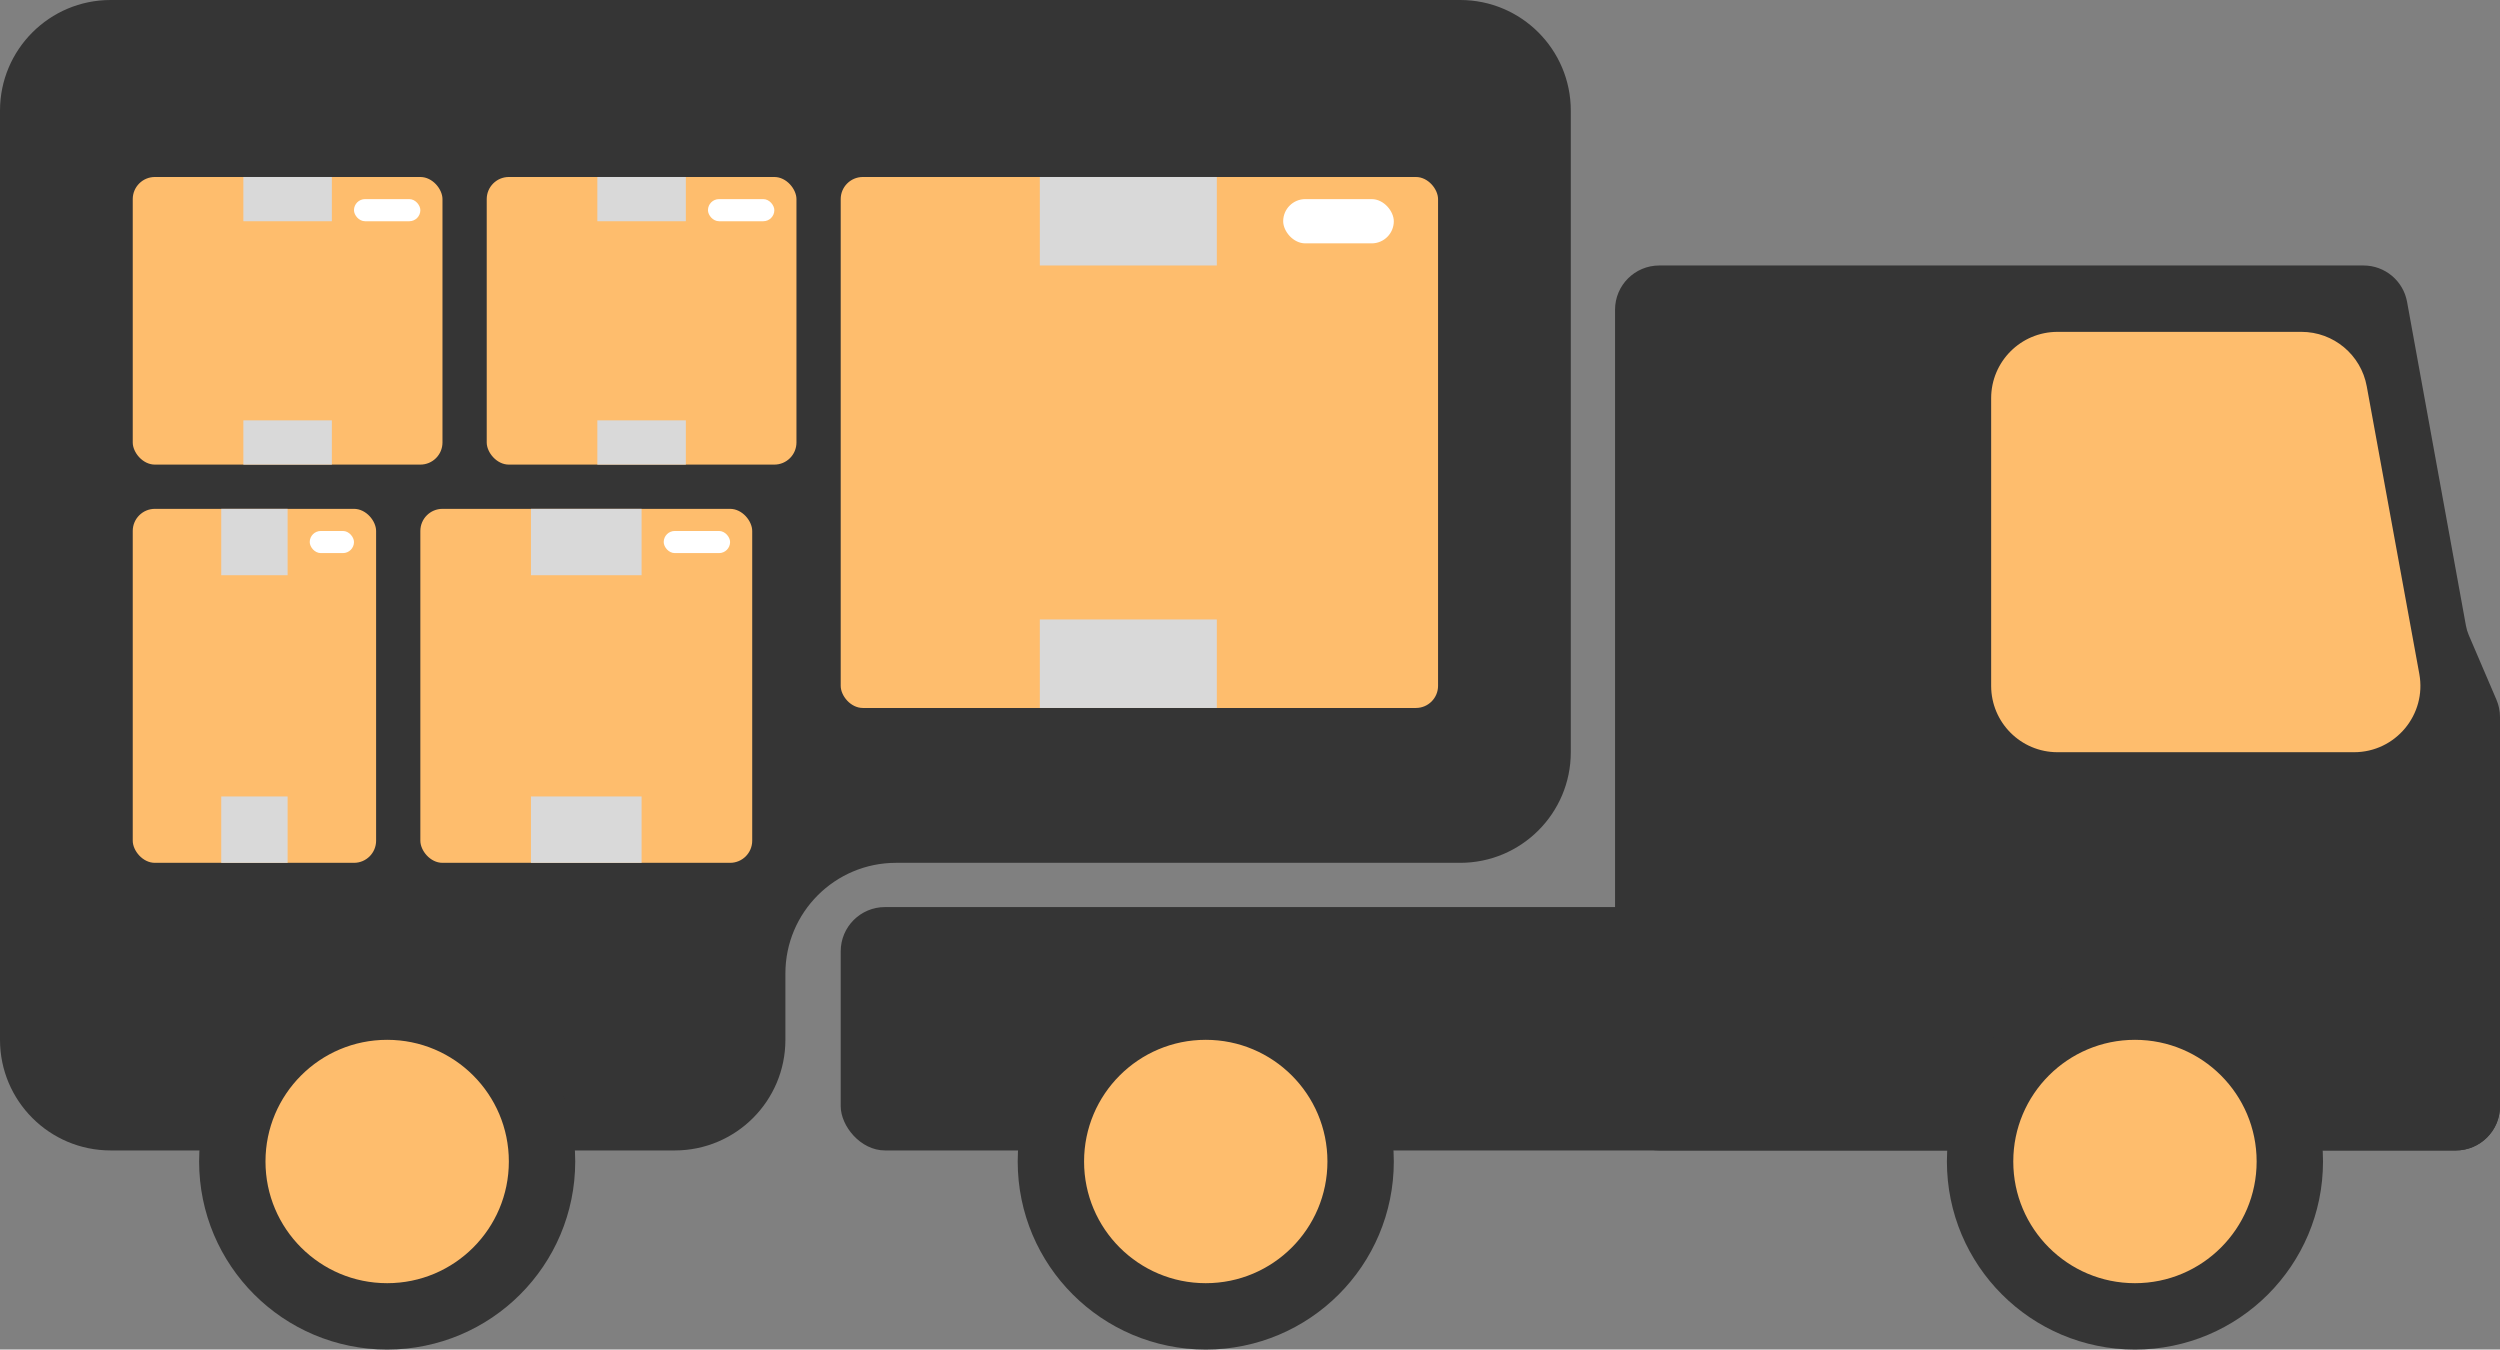
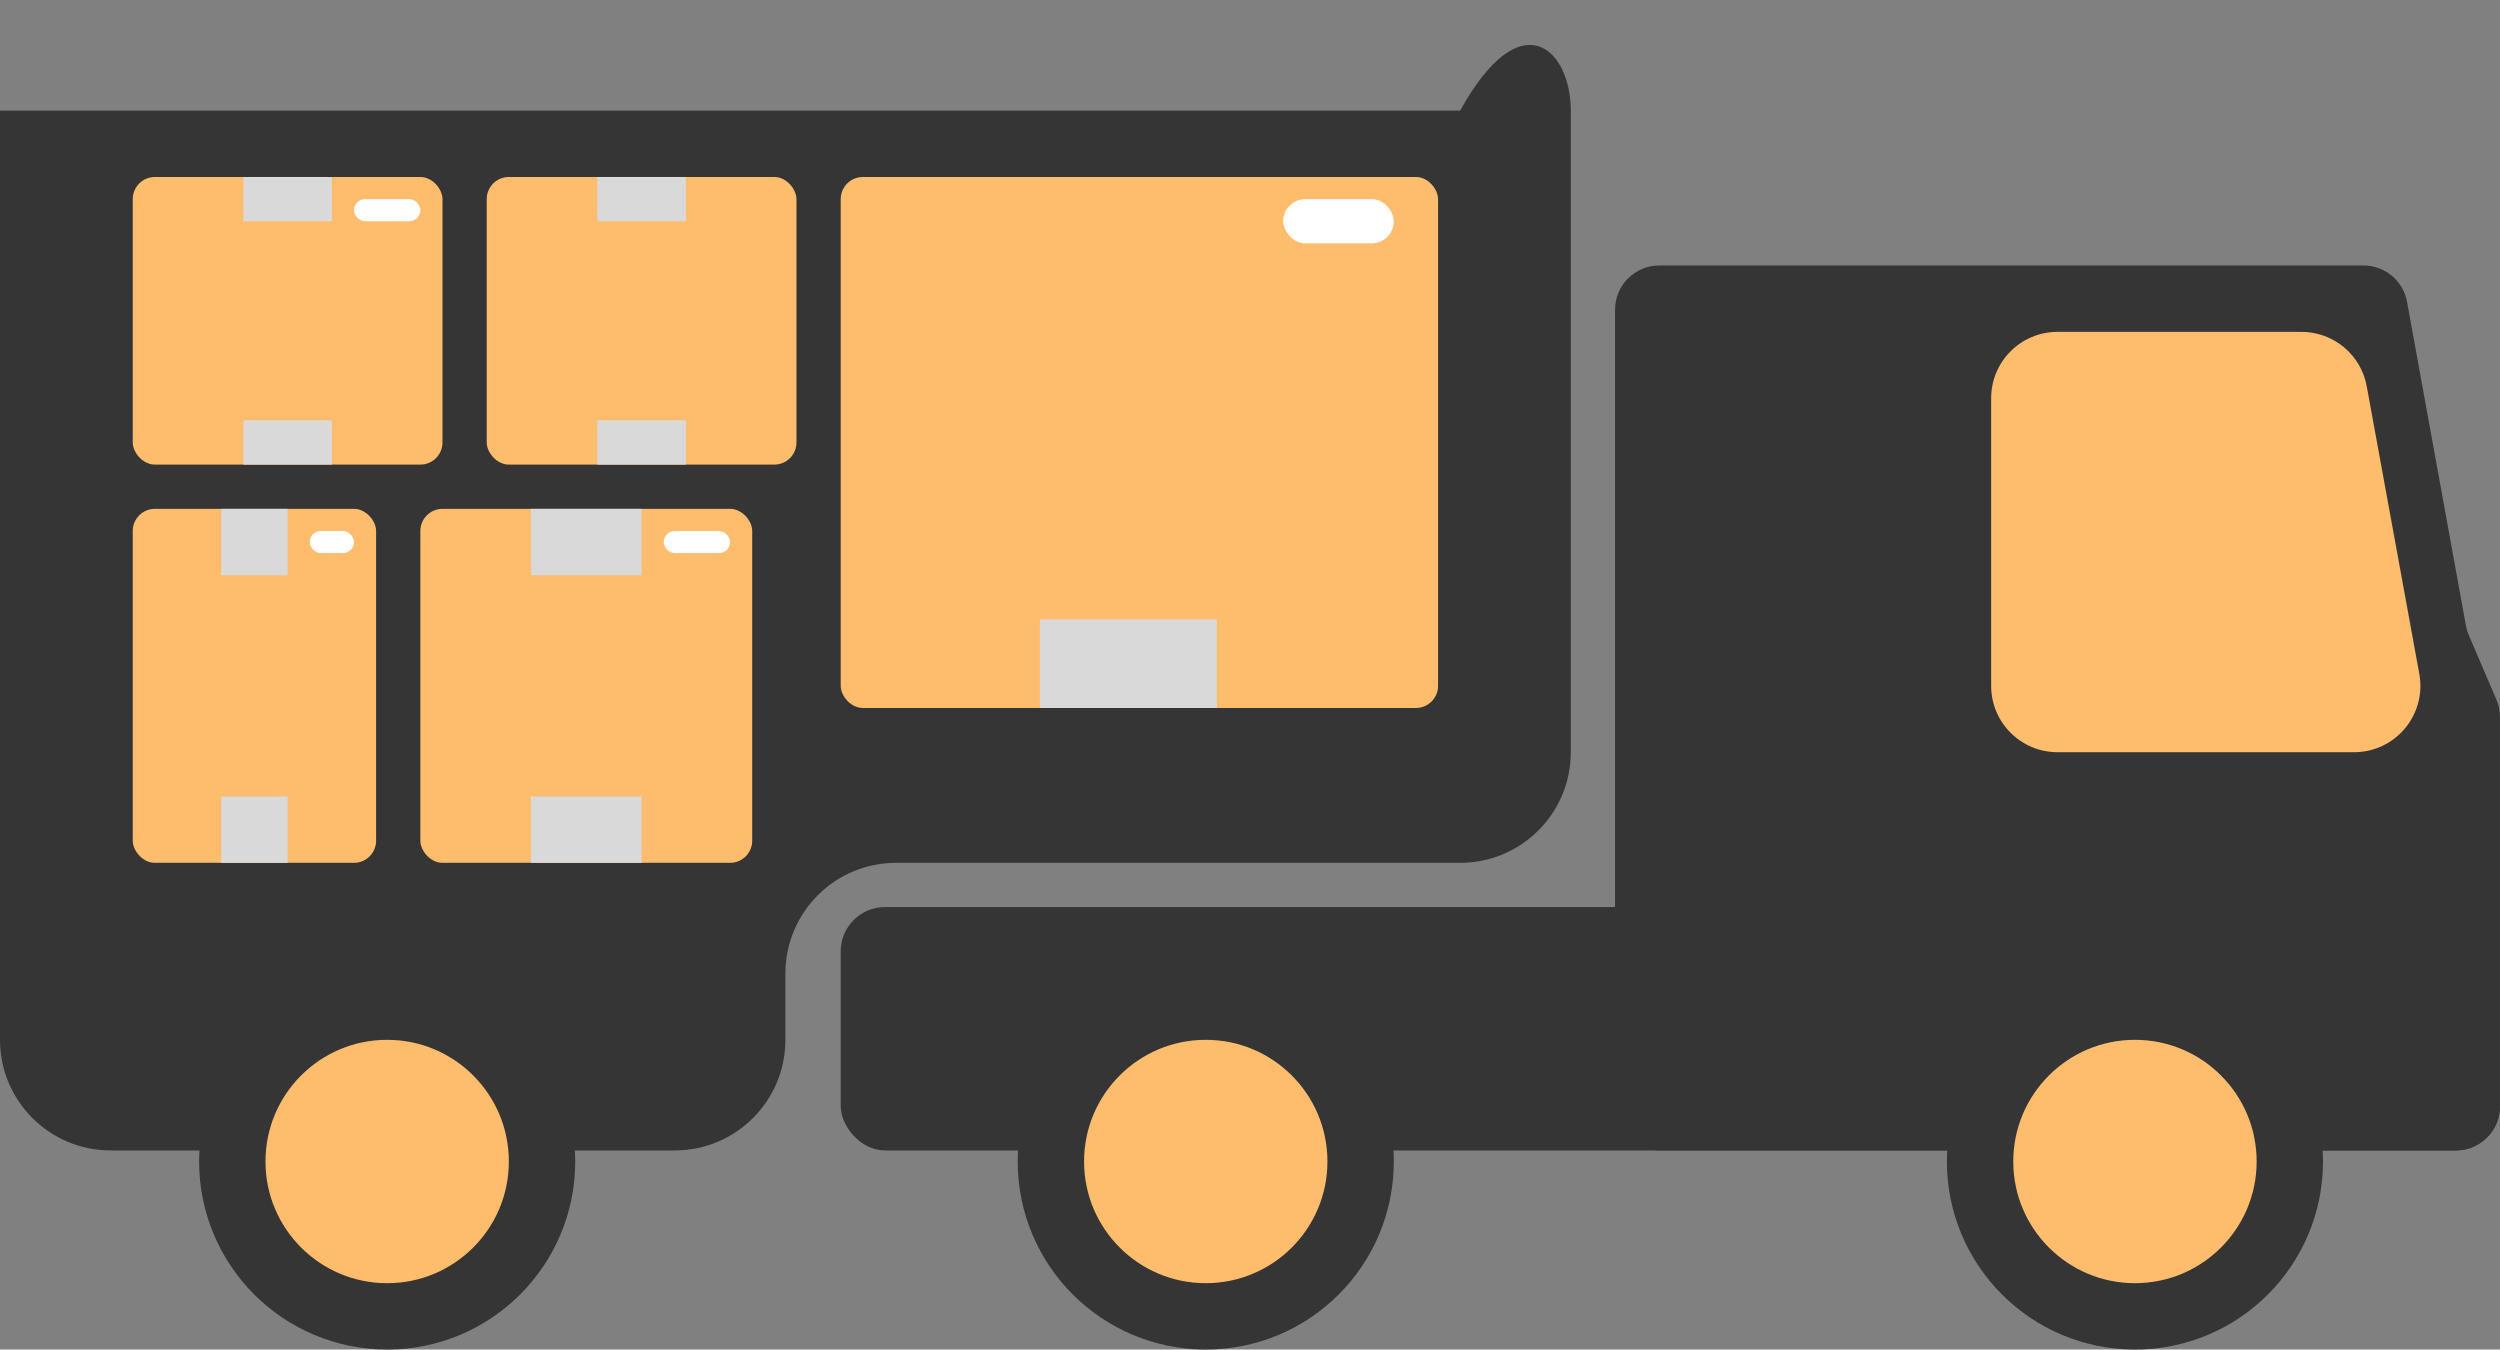
<svg xmlns="http://www.w3.org/2000/svg" width="113" height="61" viewBox="0 0 113 61" fill="none">
  <rect x="0" y="0" width="113" height="61" fill="#808080" stroke="none" />
-   <path d="M0 5C0 2.239 2.239 0 5 0H66C68.761 0 71 2.239 71 5V34C71 36.761 68.761 39 66 39H40.5C37.739 39 35.5 41.239 35.5 44V47C35.5 49.761 33.261 52 30.5 52H5C2.239 52 0 49.761 0 47V5Z" fill="#353535" />
+   <path d="M0 5H66C68.761 0 71 2.239 71 5V34C71 36.761 68.761 39 66 39H40.5C37.739 39 35.5 41.239 35.5 44V47C35.5 49.761 33.261 52 30.5 52H5C2.239 52 0 49.761 0 47V5Z" fill="#353535" />
  <path d="M73 14C73 12.895 73.895 12 75 12H106.831C107.797 12 108.626 12.691 108.799 13.642L111.46 28.278C111.486 28.425 111.53 28.57 111.589 28.708L112.838 31.623C112.945 31.872 113 32.14 113 32.41V50C113 51.105 112.105 52 111 52H75C73.895 52 73 51.105 73 50V14Z" fill="#353535" />
  <rect x="38" y="41" width="75" height="11" rx="2" fill="#353535" />
  <circle cx="17.5" cy="52.5" r="7" fill="#FEBD6D" stroke="#353535" stroke-width="3" />
  <circle cx="54.5" cy="52.5" r="7" fill="#FEBD6D" stroke="#353535" stroke-width="3" />
  <circle cx="96.5" cy="52.5" r="7" fill="#FEBD6D" stroke="#353535" stroke-width="3" />
  <path d="M90 18C90 16.343 91.343 15 93 15H104.026C105.475 15 106.717 16.035 106.977 17.461L109.353 30.461C109.69 32.303 108.275 34 106.402 34H93C91.343 34 90 32.657 90 31V18Z" fill="#FEBD6D" />
  <rect x="38" y="8" width="27" height="24" rx="1" fill="#FEBD6D" />
  <rect x="6" y="8" width="14" height="13" rx="1" fill="#FEBD6D" />
  <rect x="6" y="23" width="11" height="16" rx="1" fill="#FEBD6D" />
  <rect x="22" y="8" width="14" height="13" rx="1" fill="#FEBD6D" />
  <rect x="19" y="23" width="15" height="16" rx="1" fill="#FEBD6D" />
  <rect x="11" y="8" width="4" height="2" fill="#D9D9D9" />
  <rect x="11" y="19" width="4" height="2" fill="#D9D9D9" />
  <rect x="27" y="8" width="4" height="2" fill="#D9D9D9" />
-   <rect x="47" y="8" width="8" height="4" fill="#D9D9D9" />
  <rect x="47" y="28" width="8" height="4" fill="#D9D9D9" />
  <rect x="58" y="9" width="5" height="2" rx="1" fill="white" />
-   <rect x="32" y="9" width="3" height="1" rx="0.5" fill="white" />
  <rect x="16" y="9" width="3" height="1" rx="0.5" fill="white" />
  <rect x="14" y="24" width="2" height="1" rx="0.5" fill="white" />
  <rect x="30" y="24" width="3" height="1" rx="0.5" fill="white" />
  <rect x="27" y="19" width="4" height="2" fill="#D9D9D9" />
  <rect x="24" y="23" width="5" height="3" fill="#D9D9D9" />
  <rect x="10" y="23" width="3" height="3" fill="#D9D9D9" />
  <rect x="10" y="36" width="3" height="3" fill="#D9D9D9" />
  <rect x="24" y="36" width="5" height="3" fill="#D9D9D9" />
</svg>